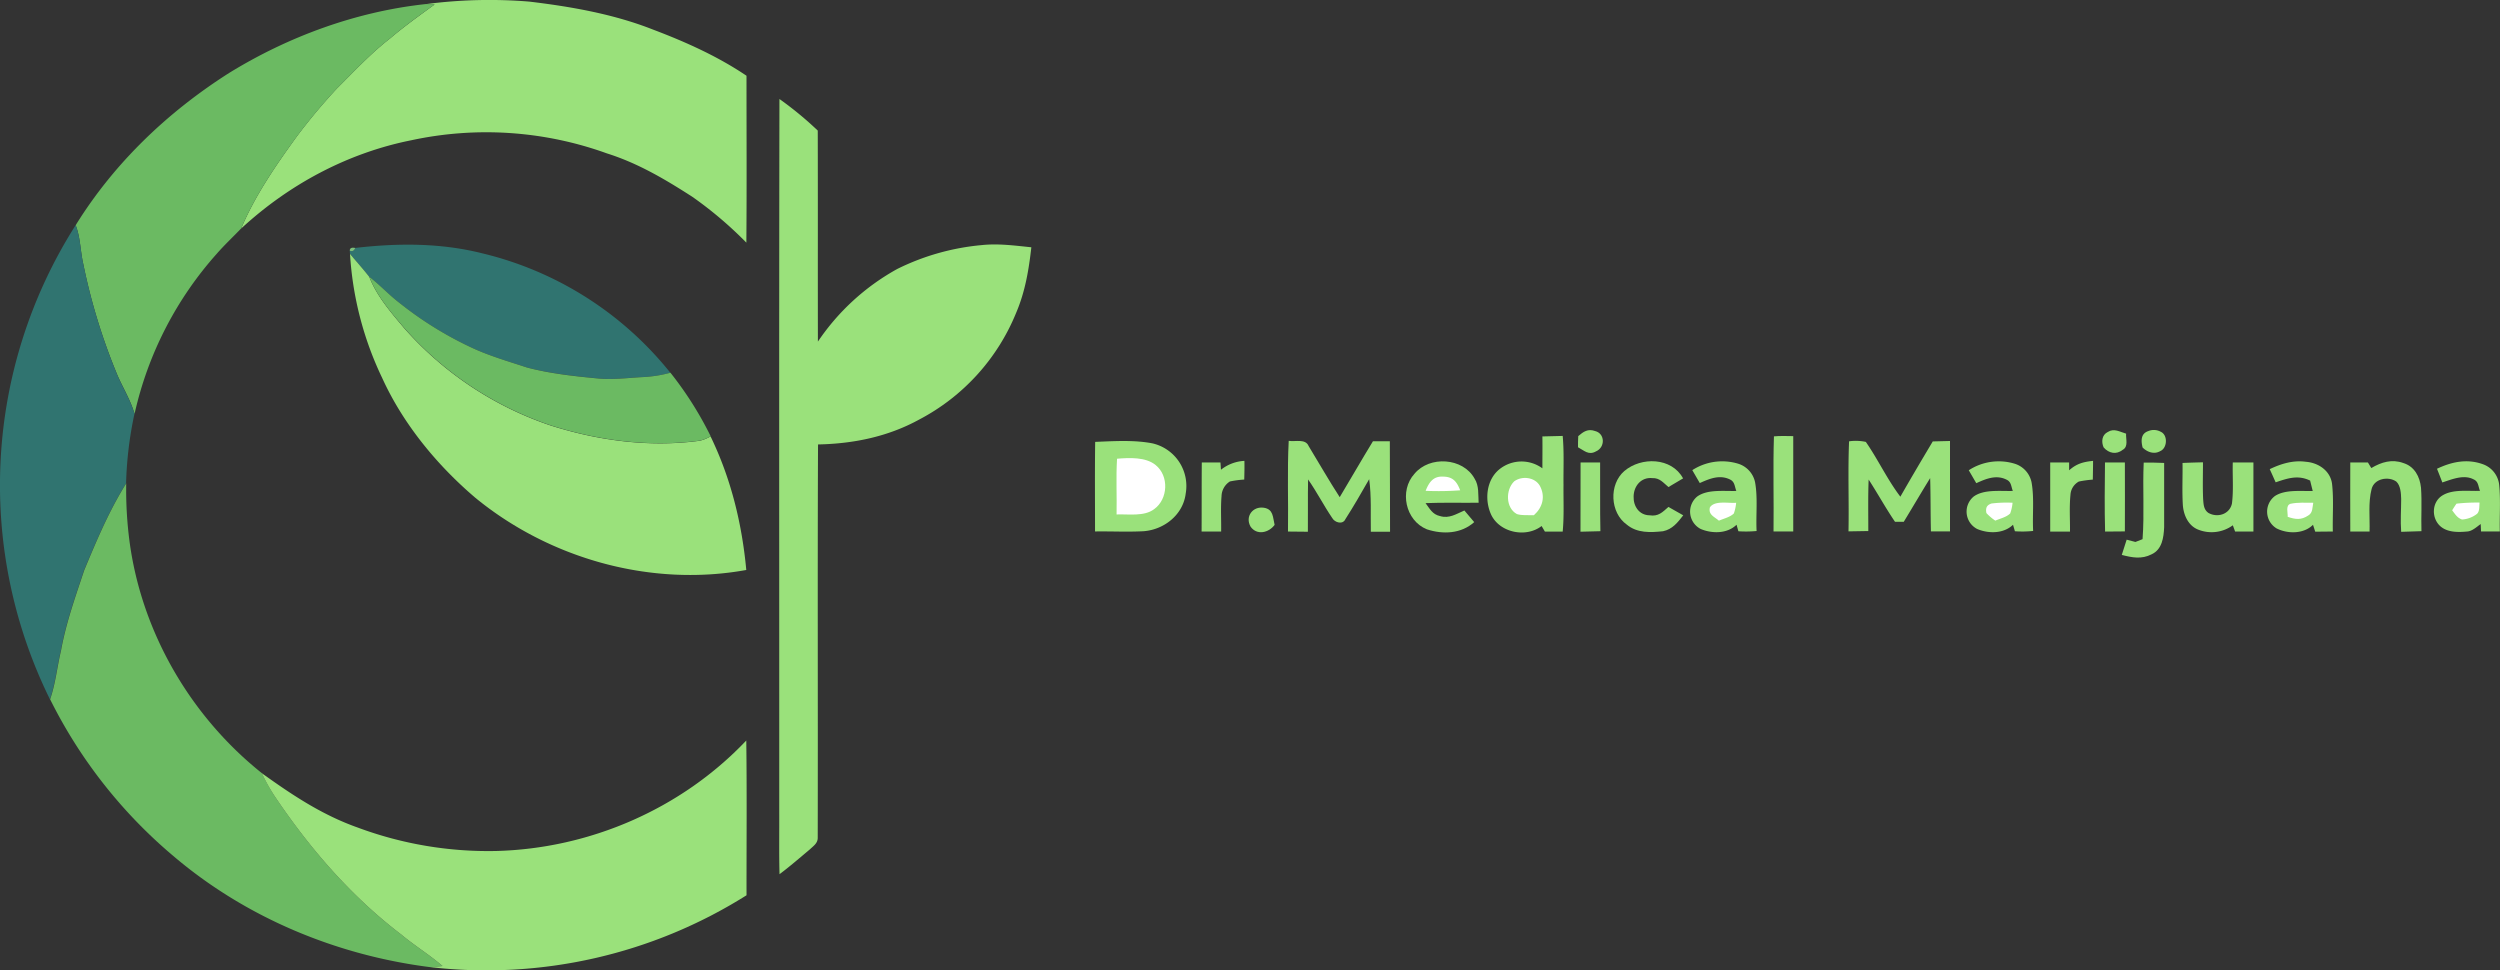
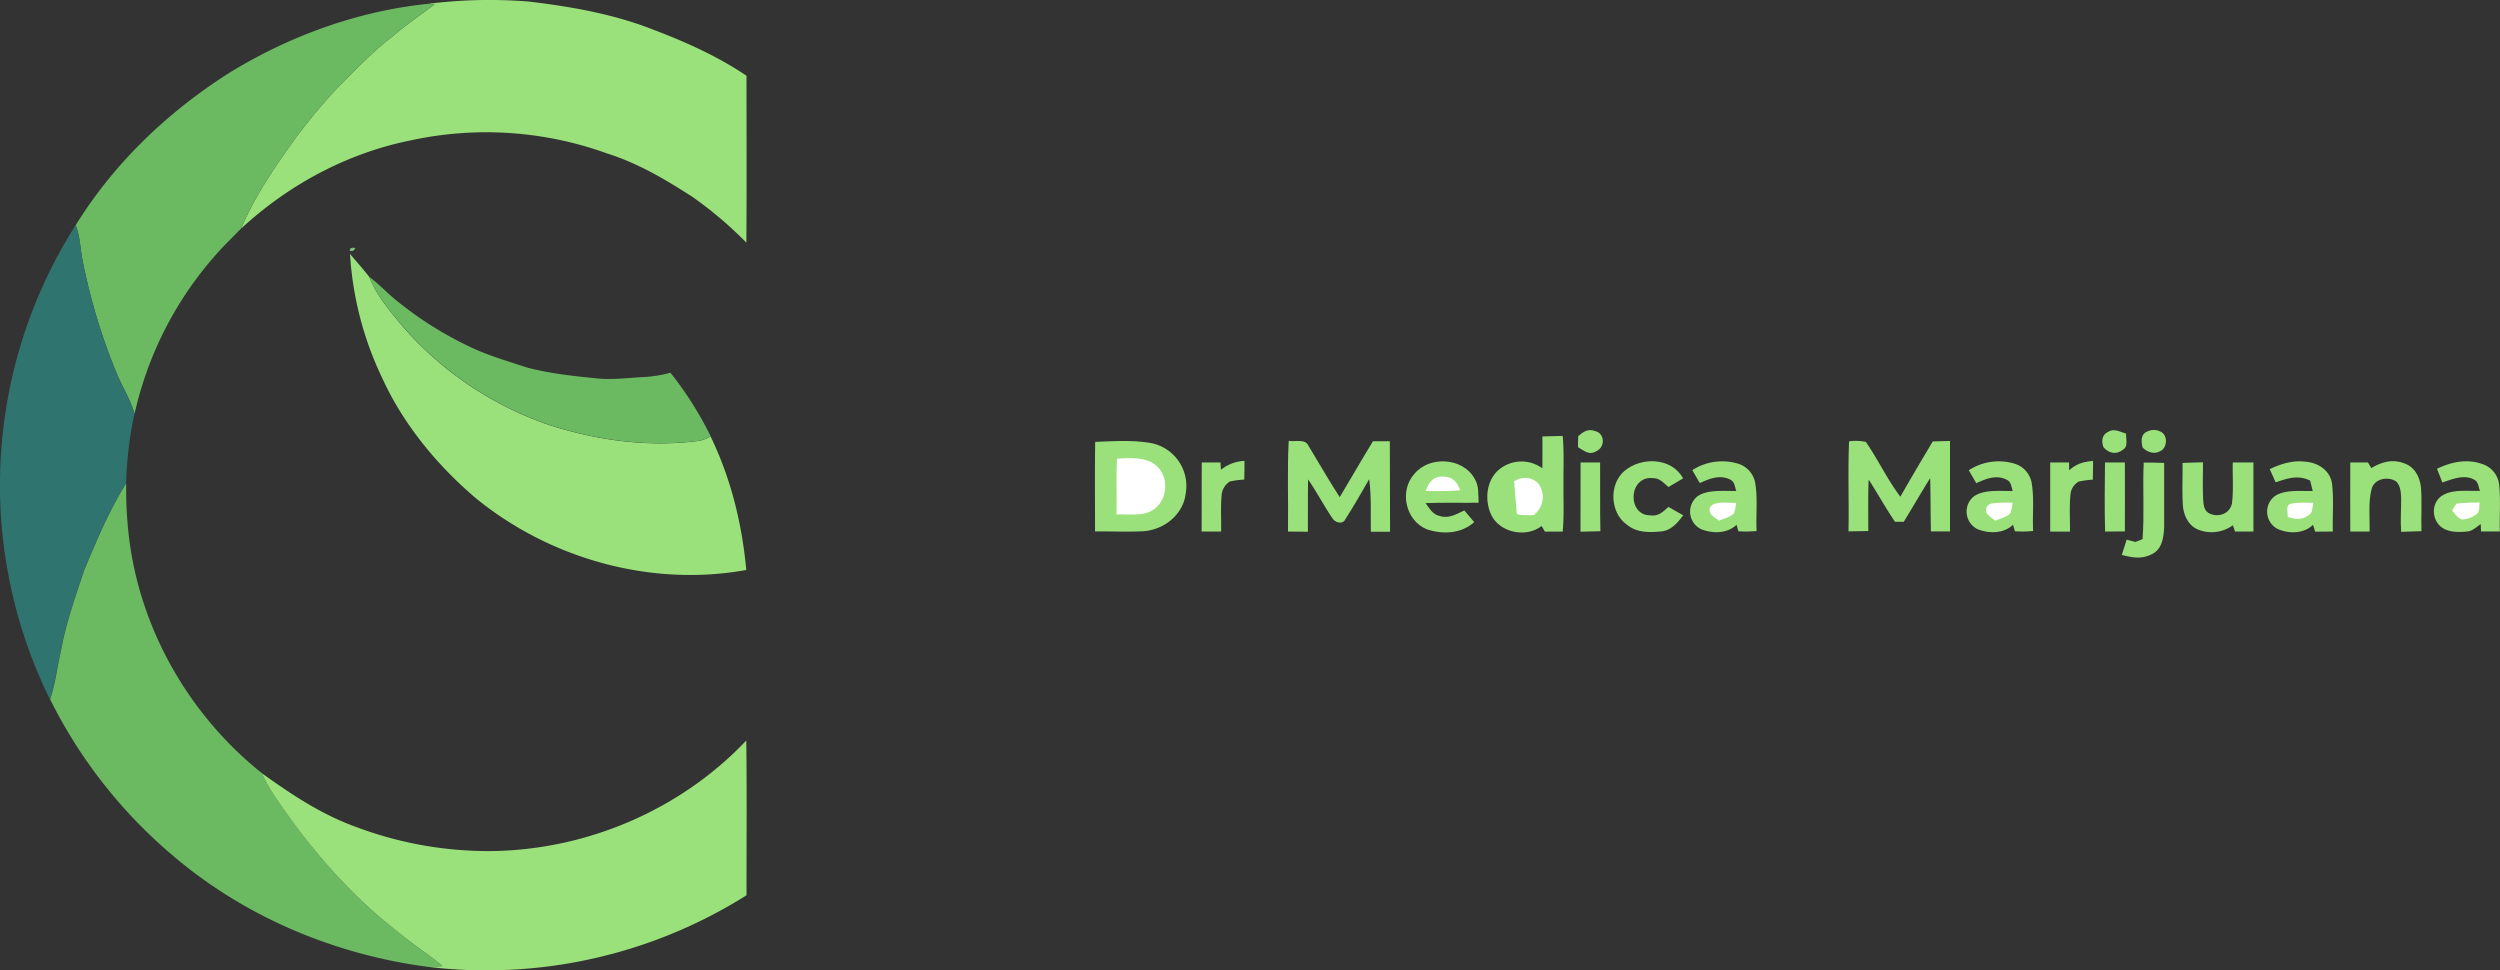
<svg xmlns="http://www.w3.org/2000/svg" id="a0d1295c-953e-4296-9480-cc98c7bcf4ec" data-name="Layer 1" viewBox="0 0 895.04 347.43">
  <rect x="0" y="0" width="895.04" height="347.43" fill="#333333" stroke="none" />
  <defs>
    <style>.ec8bdab0-7d4b-4474-81d6-d50f921ec71d{fill:#9ae17b;}.adae813a-bfc2-4189-91da-c16737e5b11c{fill:#6bba62;}.abc77f95-5bbd-4171-b819-0a4d0280e8d5{fill:#307470;}.b79c19cb-beab-4939-9927-53f3726933f3{fill:#7cbf7a;}.b503130b-e73e-4b0e-ae95-c12258182025{fill:#fff;}</style>
  </defs>
  <path class="ec8bdab0-7d4b-4474-81d6-d50f921ec71d" d="M189.54.58c14.89,1.78,30.22,4.47,44.23,10,11.63,4.4,23.17,9.57,33.49,16.54,0,19.92.11,39.84-.05,59.75a139.22,139.22,0,0,0-19.37-16.43c-9.75-6.27-19.41-12-30.52-15.51a127.21,127.21,0,0,0-70-4.73c-22.93,4.57-43.89,15.85-61,31.64,5-11.87,12.57-22.84,20.12-33.24a216.42,216.42,0,0,1,14.12-16.88c6.24-6.18,12.09-12.52,19.05-17.93,5.13-4.36,10.59-8.26,16-12.2-1.08,0-2.16-.08-3.24-.1A174.49,174.49,0,0,1,189.54.58Z" />
  <path class="adae813a-bfc2-4189-91da-c16737e5b11c" d="M152.42,1.46c1.08,0,2.16.06,3.24.1-5.46,3.94-10.92,7.84-16,12.2-7,5.41-12.81,11.75-19.05,17.93a216.42,216.42,0,0,0-14.12,16.88C98.89,59,91.36,69.94,86.32,81.81c-2.88,3-5.92,5.84-8.68,9a127.79,127.79,0,0,0-29.46,57.36c-1.46-5-4.1-9.17-6.14-13.86a215.15,215.15,0,0,1-12.2-39.68c-1.1-4.76-1-9.53-2.75-14C40.87,58.37,60,40.13,82,26.14,103.26,13.05,127.56,4.14,152.42,1.46Z" />
-   <path class="ec8bdab0-7d4b-4474-81d6-d50f921ec71d" d="M279.05,35.44a124.67,124.67,0,0,1,13.72,11.31c.07,25.18,0,50.37.05,75.55a82.09,82.09,0,0,1,28.4-26,85.26,85.26,0,0,1,30.34-8.56c5.93-.62,11.74.19,17.68.79-.92,8.09-2.2,15.86-5.42,23.41a75.11,75.11,0,0,1-34.76,38.28c-11.17,6.13-23.53,8.65-36.19,8.9-.21,46.81,0,93.83-.11,140.66.08,2.08-1.45,3-2.77,4.27-3.58,3-7.16,6.12-10.91,8.93-.2-7.44-.06-14.88-.1-22.32C279,205.61,278.89,120.5,279.05,35.44Z" />
  <path class="abc77f95-5bbd-4171-b819-0a4d0280e8d5" d="M27.09,80.61c1.73,4.45,1.65,9.22,2.75,14A215.15,215.15,0,0,0,42,134.27c2,4.69,4.68,8.89,6.14,13.86a134.87,134.87,0,0,0-3,24.93c-6.14,9.83-10.57,20.35-15.08,31.15-3.2,9.62-6.5,18.84-8.3,28.79-1.38,5.8-1.94,11.77-3.89,17.35A173.36,173.36,0,0,1,27.09,80.61Z" />
-   <path class="abc77f95-5bbd-4171-b819-0a4d0280e8d5" d="M172.56,90.67A123,123,0,0,1,240,133.46,45.63,45.63,0,0,1,229.8,135c-5,.29-10.25.93-15.25.53-8.56-.84-17.64-1.79-26-4-6.61-2.18-13.5-4.17-19.77-7.11a129,129,0,0,1-25.91-16.09c-3.75-2.87-6.92-6.38-10.68-9.24-1.62-2-3.3-4-5-6-.65-.74-1.28-1.5-1.9-2.26l-.06-1.07c.91.33,1.57,0,2-1C142.35,87,157.71,86.94,172.56,90.67Z" />
  <path class="b79c19cb-beab-4939-9927-53f3726933f3" d="M127.22,88.76c-.4,1-1.06,1.38-2,1C125.2,88.84,125.86,88.49,127.22,88.76Z" />
  <path class="ec8bdab0-7d4b-4474-81d6-d50f921ec71d" d="M125.31,90.88c.62.76,1.25,1.52,1.9,2.26,1.71,2,3.39,3.94,5,6,2.69,6.89,7.79,12.77,12.52,18.38a121.63,121.63,0,0,0,52.32,34.79c17.23,5.48,35.54,7.93,53.53,5.48a14.5,14.5,0,0,0,3.81-1.56c7.3,15.06,11.25,31.2,12.79,47.83-34.11,6.2-70.42-4-97.1-25.93-13.69-11.69-25.73-26.32-33.23-42.76A119.24,119.24,0,0,1,125.31,90.88Z" />
  <path class="adae813a-bfc2-4189-91da-c16737e5b11c" d="M132.22,99.11c3.76,2.86,6.93,6.37,10.68,9.24a129,129,0,0,0,25.91,16.09c6.27,2.94,13.16,4.93,19.77,7.11,8.33,2.23,17.41,3.18,26,4,5,.4,10.23-.24,15.25-.53a45.63,45.63,0,0,0,10.2-1.58,126,126,0,0,1,14.4,22.74,14.5,14.5,0,0,1-3.81,1.56c-18,2.45-36.3,0-53.53-5.48a121.63,121.63,0,0,1-52.32-34.79C140,111.88,134.91,106,132.22,99.11Z" />
  <path class="ec8bdab0-7d4b-4474-81d6-d50f921ec71d" d="M571.07,154.32c3.58.89,3.68,5.81.34,7.27-2.68,1.51-4.17-.25-6.46-1.46,0-1.33,0-2.66.09-4C566.88,154.53,568.53,153.4,571.07,154.32Z" />
  <path class="ec8bdab0-7d4b-4474-81d6-d50f921ec71d" d="M761.18,155.25c-.14,1.94.9,4.68-1.23,5.8-2.26,1.82-5,1.26-6.83-.89-.86-2-.64-4.45,1.5-5.5C756.91,153.21,758.89,154.61,761.18,155.25Z" />
  <path class="ec8bdab0-7d4b-4474-81d6-d50f921ec71d" d="M769.1,154.35a5.1,5.1,0,0,1,4.55.27c2.53,1.18,2.29,5.83-.26,6.89-2.17,1.26-4.65.36-6.3-1.29C766.5,157.89,766.38,155.26,769.1,154.35Z" />
  <path class="ec8bdab0-7d4b-4474-81d6-d50f921ec71d" d="M559.47,156.07c.54,5.89.22,11.71.29,17.61-.06,5.57.24,11.08-.29,16.64H553.1l-1.18-2c-5.52,4.28-14.85,2.45-18-3.93-2.51-5.32-1.85-12.57,2.94-16.42a12.63,12.63,0,0,1,15.34-.3c0-3.81.06-7.61,0-11.42Z" />
-   <path class="ec8bdab0-7d4b-4474-81d6-d50f921ec71d" d="M635.1,156.22c2.29-.2,4.62-.11,6.91-.08q0,17.07,0,34.13l-7.06,0C635.1,179,634.73,167.55,635.1,156.22Z" />
  <path class="ec8bdab0-7d4b-4474-81d6-d50f921ec71d" d="M412.5,158.71a15.65,15.65,0,0,1,12,18c-.92,7.55-7.66,12.87-15,13.47-5.81.32-11.65,0-17.46.09,0-10.69-.1-21.39.05-32.07C398.8,157.94,405.91,157.46,412.5,158.71Z" />
  <path class="ec8bdab0-7d4b-4474-81d6-d50f921ec71d" d="M461.38,157.83c2.38.39,6-.86,7.13,1.86,3.71,6.09,7.24,12.31,11.13,18.3,4-6.65,7.84-13.4,11.89-20l6.05,0c0,10.79.09,21.58.08,32.37h-6.88c-.12-6.31.26-12.53-.59-18.81-2.76,4.81-5.52,9.66-8.52,14.32-.92,2.06-3.82,1.26-4.74-.46-3.05-4.47-5.49-9.33-8.62-13.76-.12,6.24,0,12.48-.07,18.72l-7.12-.07C461.29,179.45,460.82,168.61,461.38,157.83Z" />
  <path class="ec8bdab0-7d4b-4474-81d6-d50f921ec71d" d="M662,158a17.11,17.11,0,0,1,6,.21c4.38,6.32,7.68,13.47,12.36,19.61,3.79-6.64,7.68-13.22,11.6-19.78l6.17-.16c0,10.79,0,21.58,0,32.37l-6.83,0c-.16-6.36-.08-12.72-.27-19.08-3.22,5.18-6.28,10.45-9.46,15.65l-3.12,0c-3.36-4.92-6.2-10.14-9.45-15.13-.24,6.15-.11,12.28-.12,18.43l-7.09.12C662,179.59,661.54,168.76,662,158Z" />
  <path class="b503130b-e73e-4b0e-ae95-c12258182025" d="M399.92,164.23c4.31-.36,10.25-.67,13.81,2.26,4.86,3.9,4.48,12.2-.53,15.79-3.56,2.72-9.18,1.73-13.45,1.9C399.89,177.54,399.51,170.85,399.92,164.23Z" />
  <path class="ec8bdab0-7d4b-4474-81d6-d50f921ec71d" d="M445.52,165c.05,2.22,0,4.46-.06,6.69a35.32,35.32,0,0,0-5.13.68,6.41,6.41,0,0,0-3,5.26c-.35,4.2-.07,8.46-.14,12.67h-7c.05-8.25,0-16.49.07-24.73h6.68l.18,2.61A14.62,14.62,0,0,1,445.52,165Z" />
  <path class="ec8bdab0-7d4b-4474-81d6-d50f921ec71d" d="M527.91,171.33c1.66,2.57,1.27,5.73,1.46,8.66-6.34.07-12.68-.12-19,.14,1.51,2,2.46,4.05,5.18,4.63,3.27,1,5.86-.77,8.72-2l3.52,4.17c-4.68,4.19-11.2,4.46-16.93,2.58-7.71-3.1-10-13.84-4.44-19.91C511.82,163.09,523.75,163.83,527.91,171.33Z" />
  <path class="ec8bdab0-7d4b-4474-81d6-d50f921ec71d" d="M622.25,166a8.86,8.86,0,0,1,6.11,6.73c1,5.66.24,11.63.53,17.38a40.55,40.55,0,0,1-6.52.09l-.66-2.34c-3.32,3.27-8.81,3.23-12.84,1.52a7,7,0,0,1-1.24-11.62c3.71-2.68,9.66-1.85,14-2-.62-1.57-.52-3.2-2.17-4.05-3.73-1.89-7.42-.34-10.91,1.23q-1.35-2.31-2.68-4.62A19.7,19.7,0,0,1,622.25,166Z" />
  <path class="ec8bdab0-7d4b-4474-81d6-d50f921ec71d" d="M749.35,165c0,2.24-.05,4.47-.09,6.71a37.16,37.16,0,0,0-5,.69,5.8,5.8,0,0,0-3,4.76c-.44,4.35-.12,8.79-.17,13.15l-7.08,0c0-8.24,0-16.49,0-24.73l6.77,0,0,2.8C743.44,166,745.85,165.36,749.35,165Z" />
  <path class="ec8bdab0-7d4b-4474-81d6-d50f921ec71d" d="M825.59,165.33c4.43.35,8.66,3.18,9.31,7.81.66,5.65.15,11.46.29,17.15l-6.3.06c-.27-.83-.53-1.65-.8-2.47-3.3,3.34-9.11,3.3-13.05,1.29a7,7,0,0,1-.56-11.6c3.69-2.39,9.28-1.68,13.51-1.79-.31-1.24-.62-2.48-.92-3.72-4.39-2.11-8.05-.83-12.35.62-.7-1.58-1.4-3.15-2.12-4.72C816.72,166,821,164.69,825.59,165.33Z" />
  <path class="ec8bdab0-7d4b-4474-81d6-d50f921ec71d" d="M860.43,165.77c4,1.22,5.93,4.9,6.33,8.86.37,5.16,0,10.37.16,15.54-2.42.09-4.84.16-7.26.23-.31-3.92,0-7.82,0-11.75-.05-2-.2-4.82-1.76-6.25-2.87-2-7.9-1.05-8.83,2.68-1.25,4.83-.58,10.26-.73,15.23h-6.9c0-8.25-.05-16.49,0-24.74l6.31,0,1.21,2C852.61,165.43,856.34,164.29,860.43,165.77Z" />
  <path class="ec8bdab0-7d4b-4474-81d6-d50f921ec71d" d="M565.87,165.57h7c.07,8.21-.08,16.41.1,24.61-2.38.08-4.75.14-7.13.18Q565.83,178,565.87,165.57Z" />
  <path class="ec8bdab0-7d4b-4474-81d6-d50f921ec71d" d="M602.57,171.27l-5.23,3.1c-1.86-1.52-3.1-3.3-5.76-3.2-4-.42-6.67,2.82-6.72,6.58-.12,3.5,2,6.68,5.71,6.74,3.17.49,4.58-1.1,6.76-3,1.78,1,3.54,2,5.3,3-2,2.57-3.87,5-7.23,5.7-4.54.47-9.27.73-13-2.38-6-4.28-6.43-14.35-.88-19.16C587.58,163.48,598.46,163.7,602.57,171.27Z" />
  <path class="ec8bdab0-7d4b-4474-81d6-d50f921ec71d" d="M721.24,166a8.83,8.83,0,0,1,6.1,6.74c1,5.65.25,11.61.56,17.35a37.51,37.51,0,0,1-6.53.11l-.68-2.33c-3.34,3.25-8.79,3.23-12.82,1.52a7,7,0,0,1-1.25-11.63c3.71-2.68,9.67-1.85,14-2-.62-1.57-.51-3.19-2.17-4-3.73-1.91-7.42-.36-10.91,1.23l-2.69-4.63A19.62,19.62,0,0,1,721.24,166Z" />
  <path class="ec8bdab0-7d4b-4474-81d6-d50f921ec71d" d="M753.62,165.56l7.12,0c0,8.23.06,16.46,0,24.69l-7.08.06C753.43,182.08,753.53,173.81,753.62,165.56Z" />
  <path class="ec8bdab0-7d4b-4474-81d6-d50f921ec71d" d="M767.48,165.61c2.44,0,4.88,0,7.32.13,0,7.65,0,15.31,0,23-.16,3.69-.73,8-4.51,9.72-3.57,1.85-7,1.15-10.66.21q.87-2.73,1.75-5.46l3.14.82,2.55-1C767.76,183.87,767.06,174.72,767.48,165.61Z" />
  <path class="ec8bdab0-7d4b-4474-81d6-d50f921ec71d" d="M781.38,165.74c2.44-.1,4.88-.17,7.32-.23,0,4.4-.14,8.82.06,13.21.15,1.88.19,3.72,1.89,4.91,3.24,1.83,7.58.51,8.42-3.34.62-4.84.16-9.84.3-14.72h7.39c0,8.24,0,16.48,0,24.72l-6.56,0-.81-2.23a12.93,12.93,0,0,1-12.68,1.44c-3.4-1.5-5-5.28-5.22-8.78C781.19,175.75,781.46,170.73,781.38,165.74Z" />
  <path class="ec8bdab0-7d4b-4474-81d6-d50f921ec71d" d="M889,166.23a8.82,8.82,0,0,1,5.75,7.41c.54,5.5.09,11.1.22,16.63l-6.72,0-.12-2.66c-1.41,1-3,2.52-4.74,2.67-3.21.3-7.06.41-9.66-1.84-3.31-2.9-3.16-8.6.6-11s9.32-1.54,13.55-1.71c-.69-1.64-.5-3.34-2.34-4.13-3.5-1.8-7.7,0-11.15,1.13-.62-1.64-1.26-3.28-1.91-4.9C877.77,165.3,883.36,164.15,889,166.23Z" />
  <path class="b503130b-e73e-4b0e-ae95-c12258182025" d="M516.57,170.64c3.56,0,5,1.76,6.2,4.9a104.19,104.19,0,0,1-12.37.18C511.55,172.82,513.05,170.46,516.57,170.64Z" />
-   <path class="b503130b-e73e-4b0e-ae95-c12258182025" d="M542.08,172.35c2.76-2.08,7.45-1.56,9.24,1.62,2,3.78,1,7.68-2.15,10.47-2-.07-4.21.2-6.12-.4C539,181.8,539,175.37,542.08,172.35Z" />
+   <path class="b503130b-e73e-4b0e-ae95-c12258182025" d="M542.08,172.35c2.76-2.08,7.45-1.56,9.24,1.62,2,3.78,1,7.68-2.15,10.47-2-.07-4.21.2-6.12-.4Z" />
  <path class="adae813a-bfc2-4189-91da-c16737e5b11c" d="M45.19,173.06a141.75,141.75,0,0,0,1.29,21.59c4.53,32.19,21.9,61.9,47.27,82.15A65.38,65.38,0,0,0,98.31,285c12.58,18.73,27.36,35.9,45.38,49.6,4.76,4,10.08,7.22,14.77,11.27-1.38.16-2.77.3-4.16.42-33.78-4.22-66.39-17.79-92.36-39.93a175.52,175.52,0,0,1-44-56c1.95-5.58,2.51-11.55,3.89-17.35,1.8-9.95,5.1-19.17,8.3-28.79C34.62,193.41,39.05,182.89,45.19,173.06Z" />
  <path class="b503130b-e73e-4b0e-ae95-c12258182025" d="M621.57,180a16,16,0,0,1-.82,3.82c-1.35,1.35-3.64,1.83-5.35,2.59-1.62-1.41-3.86-2.12-3.23-4.75C613.84,179.06,618.91,180.26,621.57,180Z" />
  <path class="b503130b-e73e-4b0e-ae95-c12258182025" d="M713,180.26a45,45,0,0,1,7.53-.27,15.35,15.35,0,0,1-.84,3.81c-1.33,1.36-3.63,1.84-5.33,2.6a17.27,17.27,0,0,1-3.19-2.71C710.81,181.89,711.26,180.82,713,180.26Z" />
  <path class="b503130b-e73e-4b0e-ae95-c12258182025" d="M820,180.37c2.64-.58,5.49-.36,8.18-.37-.35,1.67-.1,3.56-1.78,4.55-2.55,1.7-4.6,1.43-7.37.48C819.13,183.56,818.2,181,820,180.37Z" />
  <path class="b503130b-e73e-4b0e-ae95-c12258182025" d="M887.73,179.93c-.15,1.28.08,3-.88,4a9.52,9.52,0,0,1-5.4,2.06c-1.73-.57-2.48-1.93-3.54-3.29.5-.8,1-1.6,1.55-2.38A65.18,65.18,0,0,1,887.73,179.93Z" />
-   <path class="ec8bdab0-7d4b-4474-81d6-d50f921ec71d" d="M452.49,181.78c3.45.54,3.17,3.41,3.84,6.13-2.1,2.89-6.43,3.83-8.63.6C445.7,184.91,448.51,181.17,452.49,181.78Z" />
  <path class="ec8bdab0-7d4b-4474-81d6-d50f921ec71d" d="M267.18,265.11c.24,18.46.07,36.94.09,55.41a174.74,174.74,0,0,1-113,25.75c1.39-.12,2.78-.26,4.16-.42-4.69-4.05-10-7.28-14.77-11.27-18-13.7-32.8-30.87-45.38-49.6a65.38,65.38,0,0,1-4.56-8.18c10.9,7.83,21.57,14.95,34.33,19.47a134.08,134.08,0,0,0,49.48,8.4C211.18,303.83,244,289.58,267.18,265.11Z" />
</svg>